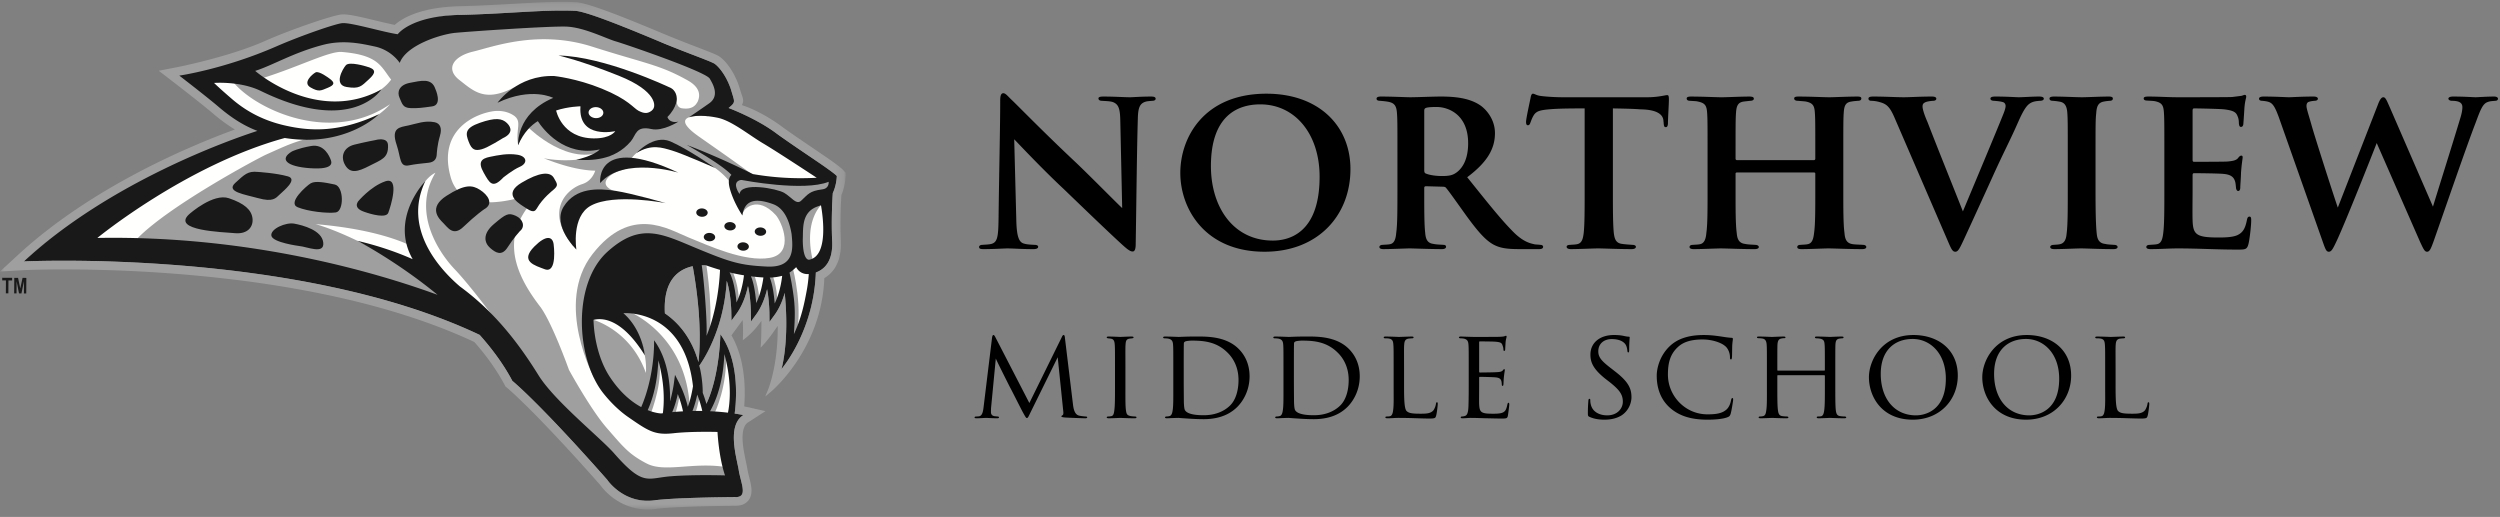
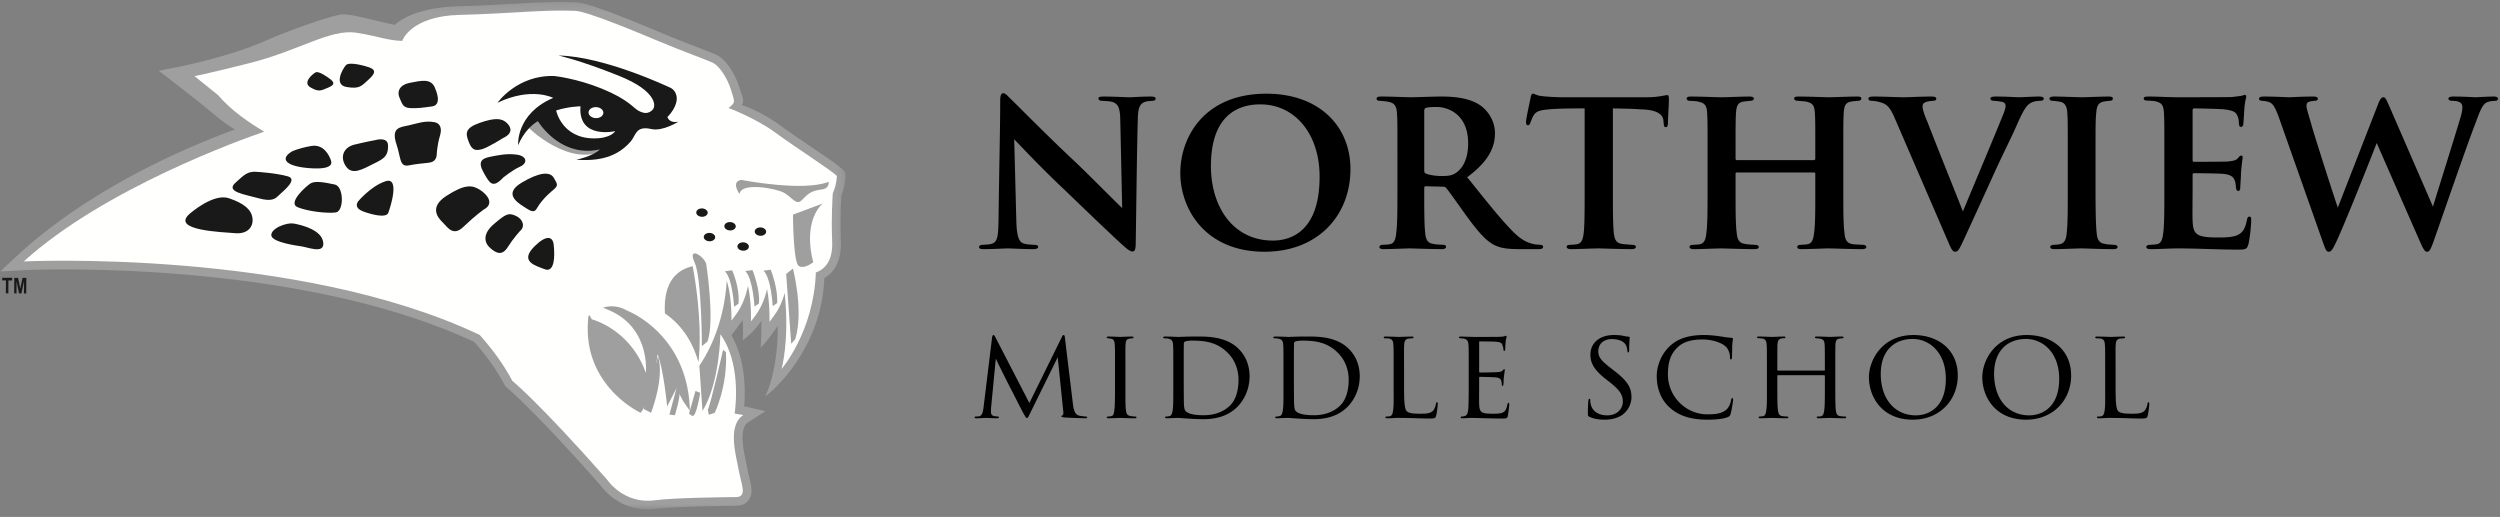
<svg xmlns="http://www.w3.org/2000/svg" xmlns:xlink="http://www.w3.org/1999/xlink" width="295" height="61">
  <rect width="100%" height="100%" fill="#808080" stroke="none" />
  <defs>
    <path id="a" d="M0 .222h99.777V60.1H0z" />
  </defs>
  <g fill="none" fill-rule="evenodd">
    <path d="M117.829 25.896c.056-5.04.196-10.892.196-14.028 0-.532.084-.868.364-.868.252 0 .476.28.896.7.448.392 3.724 3.78 7.728 7.532 1.82 1.736 4.956 4.928 5.404 5.32l-.224-10.36c-.028-1.428-.224-1.904-.896-2.156-.364-.112-.924-.112-1.26-.14-.308 0-.42-.14-.42-.28 0-.196.28-.224.616-.224 1.232 0 2.492.084 3.108.084.308 0 1.316-.084 2.492-.084.308 0 .532.056.532.252 0 .14-.112.252-.42.252-.252.028-.448.028-.7.084-.728.196-.952.672-.98 2.016-.112 3.584-.168 9.828-.252 14.812 0 .644-.14.868-.364.868-.308 0-.672-.308-1.204-.784-1.568-1.428-4.564-4.312-6.888-6.552-2.464-2.296-5.208-5.208-5.88-5.908l.252 9.716c.056 1.82.336 2.408.84 2.576.42.14.896.14 1.316.168.252 0 .42.084.42.224 0 .196-.224.28-.56.28-1.456 0-2.436-.084-3.08-.084-.308 0-1.596.084-2.8.084-.308 0-.532-.028-.532-.252 0-.14.14-.252.392-.252.308-.028.728-.028 1.064-.112.7-.196.812-.812.84-2.884zm31.388 3.808c-7.028 0-9.94-5.068-9.94-9.296 0-4.2 2.8-9.352 10.164-9.352 6.16 0 9.912 3.78 9.912 8.904 0 5.46-3.836 9.744-10.136 9.744zm.98-1.316c1.708 0 5.516-.7 5.516-7.532 0-5.068-2.912-8.54-7-8.54-2.744 0-5.824 1.4-5.824 7.28 0 4.872 2.66 8.792 7.308 8.792zm14.7-5.908v-4.2c0-3.64 0-4.172-.056-4.928-.056-.84-.28-1.204-1.036-1.344-.308-.056-.644-.084-.952-.112-.28 0-.42-.084-.42-.252 0-.168.168-.252.532-.252 1.26 0 2.968.084 3.444.084.756 0 2.744-.084 3.584-.084 1.68 0 3.332.168 4.592.98.784.504 1.82 1.708 1.82 3.332 0 1.792-.84 3.388-3.276 5.208 2.072 2.576 3.808 4.788 5.264 6.272 1.344 1.428 2.268 1.54 2.716 1.652.252.028.448.028.644.056.224 0 .336.112.336.224 0 .196-.168.28-.476.28h-2.352c-1.624 0-2.324-.168-3.024-.532-.98-.532-1.904-1.624-3.192-3.388-1.008-1.4-2.044-2.884-2.408-3.304-.084-.112-.224-.14-.392-.14l-1.988-.056c-.112 0-.196.056-.196.196v.504c0 2.156 0 3.808.112 4.788.056.7.224 1.232.98 1.316.336.084.84.084 1.176.112.224 0 .308.112.308.224 0 .168-.168.28-.476.28-1.484 0-3.444-.084-3.808-.084-.42 0-2.128.084-3.108.084-.308 0-.476-.084-.476-.252 0-.112.112-.252.392-.252.364-.028.672-.028.896-.084.476-.112.644-.616.7-1.344.14-.98.14-2.772.14-4.984zm3.164-9.408V20.1c0 .224.056.336.224.392.504.196 1.232.28 1.876.28.896 0 1.288-.112 1.708-.42.7-.504 1.372-1.54 1.372-3.444 0-3.388-2.324-4.284-3.724-4.284-.588 0-1.036.028-1.26.112-.14.056-.196.14-.196.336zm22.26-.28v9.688c0 2.128 0 4.004.112 5.04.084.644.224 1.176.98 1.26.336.056.84.084 1.204.112.28 0 .42.112.42.224 0 .168-.168.28-.504.28-1.624 0-3.332-.084-3.948-.084-.56 0-2.268.084-3.22.084-.336 0-.504-.112-.504-.28 0-.112.112-.224.42-.224.336-.028.616-.028.84-.084.532-.112.672-.616.756-1.316.112-1.008.112-2.8.112-5.012v-9.688c-.924 0-2.772 0-3.892.084-1.428.112-1.848.224-2.184.84-.168.308-.224.504-.336.784-.056.168-.14.28-.28.28-.168 0-.224-.14-.224-.42.028-.504.476-2.492.532-2.8.056-.336.14-.504.28-.504.196 0 .42.224 1.036.28.672.084 1.68.14 2.52.14h9.912c.784 0 1.316-.084 1.68-.14.364-.056.56-.112.7-.112.168 0 .196.14.196.56 0 .476-.112 2.212-.112 2.828-.028.252-.084.392-.252.392-.196 0-.224-.14-.252-.476 0-.084-.028-.196-.028-.308-.056-.644-.644-1.288-2.716-1.316-.672-.056-1.708-.084-3.248-.112zm14.644 6.104h9.072c.084 0 .168-.056.168-.168v-.504c0-3.612 0-4.228-.056-4.984-.056-.784-.252-1.092-1.064-1.26-.196-.028-.616-.056-.924-.084-.308 0-.448-.112-.448-.28 0-.168.168-.224.504-.224 1.372 0 3.024.084 3.64.084.504 0 2.296-.084 3.304-.084.336 0 .476.056.476.224s-.112.28-.42.28c-.252.028-.448.028-.728.084-.672.084-.868.448-.924 1.26-.056.756-.056 1.4-.056 5.04v4.2c0 2.212 0 4.004.14 5.012.056.7.224 1.204.952 1.316.336.056.896.056 1.232.084.28 0 .392.14.392.252 0 .168-.196.252-.476.252-1.624 0-3.36-.084-4.004-.084-.532 0-2.128.084-3.164.084-.364 0-.504-.084-.504-.252 0-.112.084-.252.392-.252.336-.028.644-.028.868-.084.504-.112.644-.616.728-1.344.14-.98.14-2.744.14-4.928v-2.044c0-.112-.084-.14-.168-.14h-9.072c-.084 0-.168.028-.168.14v2.128c0 2.212 0 3.864.14 4.9.056.672.252 1.176.98 1.26.364.084.868.084 1.204.112.28 0 .42.14.42.252 0 .168-.196.252-.504.252-1.568 0-3.36-.084-3.976-.084-.504 0-2.24.084-3.22.084-.28 0-.476-.084-.476-.252 0-.112.084-.252.392-.252.364-.028.644-.028.868-.084.504-.112.672-.644.728-1.344.14-.98.14-2.772.14-4.984v-4.2c0-3.612 0-4.256-.056-5.012-.056-.812-.252-1.12-1.092-1.288-.196-.056-.56-.056-.896-.084-.308 0-.42-.112-.42-.28 0-.168.196-.224.504-.224 1.344 0 2.968.084 3.612.084.644 0 2.296-.084 3.276-.084.392 0 .532.084.532.252 0 .168-.196.252-.448.252-.224.028-.532.056-.728.084-.672.084-.868.476-.924 1.288-.056.756-.056 1.456-.056 4.956v.504c0 .112.084.168.168.168zm24.808 9.38l-6.244-14.448c-.588-1.344-.98-1.596-1.876-1.82a3.644 3.644 0 0 0-.84-.112c-.224 0-.336-.112-.336-.252 0-.196.196-.252.588-.252 1.288 0 2.716.084 3.612.084.672 0 1.932-.084 3.276-.084.336 0 .532.084.532.252 0 .168-.168.252-.392.252-.364.028-.756.084-.952.196-.224.112-.28.252-.28.476 0 .308.196.952.588 1.848 1.288 3.332 2.912 7.336 4.172 10.528 1.064-2.548 4.144-9.884 4.816-11.592.112-.28.224-.644.224-.84 0-.224-.112-.42-.364-.476-.308-.084-.672-.112-1.008-.14-.224 0-.42-.084-.42-.252 0-.168.168-.252.588-.252 1.316 0 2.464.084 2.772.084.42 0 1.652-.084 2.38-.084.364 0 .56.084.56.252 0 .168-.196.252-.476.252-.252.028-.7.028-1.12.28-.364.224-.728.644-1.4 2.156-.952 2.184-1.68 3.5-3.024 6.468a1366.362 1366.362 0 0 1-3.276 7.168c-.644 1.4-.812 1.736-1.148 1.736-.336 0-.476-.308-.952-1.428zm14.224-5.796v-4.2c0-3.64 0-4.2-.056-4.984-.056-.784-.308-1.176-.84-1.288a7.3 7.3 0 0 0-.868-.112c-.252 0-.392-.084-.392-.28 0-.14.168-.224.56-.224.98 0 2.66.084 3.276.084.56 0 2.212-.084 3.164-.084.336 0 .476.084.476.224 0 .196-.14.28-.392.28-.252.028-.364.028-.644.084-.672.112-.868.532-.924 1.344-.084.756-.084 1.316-.084 4.956v4.2c0 2.24.028 4.06.14 5.068.056.644.252 1.148.98 1.232.364.084.7.084 1.064.112.308 0 .42.14.42.252 0 .168-.196.252-.476.252-1.652 0-3.248-.084-3.836-.084-.476 0-2.156.084-3.136.084-.336 0-.504-.084-.504-.252 0-.112.112-.252.42-.252.336-.028.532-.028.756-.084.476-.112.7-.532.756-1.204.14-1.008.14-2.8.14-5.124zm11.396 0v-4.2c0-3.64 0-4.284-.056-5.068-.056-.784-.252-1.092-1.008-1.26-.224-.056-.616-.056-.952-.084-.28 0-.42-.084-.42-.252 0-.168.168-.224.56-.224 1.176 0 2.296.084 3.528.084.756 0 5.88 0 6.328-.028.476-.056.896-.112 1.12-.14.14-.028.28-.112.392-.112.14 0 .168.112.168.224 0 .168-.168.504-.224 1.512-.028.448-.056.924-.112 1.652 0 .14-.056.392-.28.392-.168 0-.224-.14-.252-.448 0-.112 0-.476-.14-.784-.168-.448-.392-.7-1.596-.84-.476-.056-2.996-.112-3.556-.112-.112 0-.168.084-.168.252v5.796c0 .168.028.252.168.252.588 0 3.276 0 3.892-.028.7-.056 1.064-.14 1.288-.392.168-.224.28-.308.392-.308.112 0 .168.056.168.196 0 .168-.112.7-.196 1.848 0 .476-.084 1.484-.084 1.68 0 .196-.028.448-.252.448-.168 0-.252-.252-.252-.392-.028-.224-.028-.364-.084-.644-.14-.532-.42-.896-1.4-.98-.504-.056-2.856-.084-3.472-.084-.14 0-.168.112-.168.252v1.82c0 .812-.028 2.772 0 3.5.056 1.652.42 2.016 2.996 2.016.644 0 1.68 0 2.296-.28.644-.308.924-.784 1.12-1.792.056-.252.112-.392.308-.392s.196.224.196.476c0 .616-.196 2.324-.336 2.8-.168.616-.392.616-1.316.616-2.436 0-4.536-.14-7.028-.14-1.008 0-2.016.084-3.192.084-.336 0-.504-.084-.504-.252 0-.112.084-.252.42-.252.336-.028.644-.028.868-.084.504-.112.644-.644.728-1.484.112-.98.112-2.8.112-4.844zm18.76 6.244L268.889 13.8c-.336-.896-.588-1.456-.98-1.68-.28-.168-.728-.196-.952-.224-.252 0-.392-.084-.392-.252 0-.168.196-.252.56-.252 1.316 0 2.716.084 2.968.084.308 0 1.512-.084 2.912-.084.336 0 .504.112.504.252 0 .168-.168.252-.42.252-.224.028-.336.028-.616.112-.224.056-.308.252-.308.504 0 .308.252 1.036.56 2.128.392 1.428 2.604 8.316 3.136 9.856l4.732-12.152c.252-.672.448-.868.644-.868.252 0 .392.364.728 1.12l5.124 11.788c.532-1.764 2.38-7.616 3.192-10.332.196-.616.28-1.064.28-1.4 0-.42-.224-.756-1.232-.756-.224 0-.42-.112-.42-.252s.168-.252.56-.252c1.344 0 2.436.084 2.66.084.168 0 1.344-.084 2.184-.084.28 0 .448.112.448.252 0 .168-.14.252-.336.252-.252.028-.588.028-.868.14-.616.196-.896 1.008-1.428 2.436-1.148 2.968-3.668 10.332-4.984 14.056-.308.84-.448 1.176-.756 1.176-.28 0-.42-.308-.812-1.148l-5.124-11.676c-.588 1.512-3.668 9.296-4.732 11.564-.448.952-.616 1.26-.924 1.26-.28 0-.392-.28-.644-.98zM125.665 39.907l.945 7.8c.045.36.135 1.2.72 1.335.255.06.555.09.765.105.06 0 .195.015.195.09s-.06.12-.225.12c-.27 0-1.89-.06-2.37-.09-.33-.03-.45-.06-.45-.135 0-.045.06-.105.135-.135.075-.03.12-.21.09-.42l-.66-6.42-3.18 6.45c-.285.585-.33.72-.465.72-.09 0-.165-.135-.45-.645-.24-.435-1.44-2.835-1.53-2.97-.09-.18-1.56-3.09-1.68-3.405l-.555 5.775c-.015.21-.015.345-.015.57 0 .165.075.39.375.45.165.03.27.03.42.045.12.015.15.06.15.09 0 .105-.09.12-.255.12-.48 0-1.125-.045-1.245-.045-.15 0-.78.045-1.155.045-.135 0-.225-.015-.225-.12 0-.03.06-.09.195-.09.105 0 .12 0 .285-.015.36-.03.495-.39.57-.99l1.005-8.235c.03-.255.09-.375.165-.375.075 0 .12.045.225.24l4.02 7.785 3.825-7.77c.075-.165.135-.255.225-.255s.135.135.15.375zm5.905 5.745v-2.25c0-1.98 0-2.34-.03-2.745-.03-.405-.12-.63-.435-.69-.15-.03-.255-.03-.345-.045-.105-.015-.165-.045-.165-.105 0-.075.06-.105.225-.105.465 0 1.32.045 1.365.045.06 0 .93-.045 1.35-.045.15 0 .225.03.225.105 0 .06-.045.09-.165.105-.09.015-.165.015-.27.03-.435.06-.48.285-.51.72-.03.405-.015.75-.015 2.73v2.25c0 1.155-.015 2.205.06 2.745.06.435.12.6.51.69.195.045.51.06.57.06.135.015.165.045.165.105s-.06.105-.21.105c-.765 0-1.635-.045-1.71-.045-.045 0-.93.045-1.35.045-.135 0-.24-.03-.24-.105 0-.06.06-.105.195-.105a1.8 1.8 0 0 0 .36-.045c.255-.06.3-.36.345-.72.075-.54.075-1.605.075-2.73zm6.88-.03v-2.22c0-1.98 0-2.355-.03-2.745-.03-.405-.15-.615-.585-.705a3.716 3.716 0 0 0-.435-.03c-.075 0-.15-.045-.15-.09 0-.09.09-.12.225-.12.615 0 1.56.045 1.605.045.105 0 .885-.045 1.725-.045 1.32 0 3.78-.135 5.37 1.47.66.66 1.275 1.71 1.275 3.225 0 1.59-.69 2.835-1.425 3.585-.585.585-1.725 1.47-4.005 1.47-.57 0-1.305-.03-1.875-.075-.57-.03-1.035-.075-1.08-.075-.03 0-.225 0-.51.015-.285 0-.645.03-.87.03-.135 0-.21-.03-.21-.105 0-.045.045-.105.165-.105.12 0 .225-.015.345-.045.255-.045.345-.36.39-.69.09-.555.075-1.575.075-2.79zm1.23-2.46v1.515c0 1.35.015 2.52.015 2.745.015.465.045.87.15 1.005.165.255.645.57 2.205.57 1.23 0 2.34-.39 3.12-1.17.66-.66.975-1.785.975-2.985 0-1.695-.78-2.73-1.29-3.225-1.275-1.275-2.745-1.425-4.23-1.425-.21 0-.675.045-.765.105-.12.06-.165.12-.165.255-.015.435-.015 1.71-.015 2.61zm11.77 2.46v-2.22c0-1.98 0-2.355-.03-2.745-.03-.405-.15-.615-.585-.705a3.716 3.716 0 0 0-.435-.03c-.075 0-.15-.045-.15-.09 0-.09.09-.12.225-.12.615 0 1.56.045 1.605.045.105 0 .885-.045 1.725-.045 1.32 0 3.78-.135 5.37 1.47.66.66 1.275 1.71 1.275 3.225 0 1.59-.69 2.835-1.425 3.585-.585.585-1.725 1.47-4.005 1.47-.57 0-1.305-.03-1.875-.075-.57-.03-1.035-.075-1.08-.075-.03 0-.225 0-.51.015-.285 0-.645.03-.87.03-.135 0-.21-.03-.21-.105 0-.045.045-.105.165-.105.12 0 .225-.015.345-.045.255-.045.345-.36.39-.69.09-.555.075-1.575.075-2.79zm1.23-2.46v1.515c0 1.35.015 2.52.015 2.745.015.465.045.87.15 1.005.165.255.645.57 2.205.57 1.23 0 2.34-.39 3.12-1.17.66-.66.975-1.785.975-2.985 0-1.695-.78-2.73-1.29-3.225-1.275-1.275-2.745-1.425-4.23-1.425-.21 0-.675.045-.765.105-.12.06-.165.12-.165.255-.015.435-.015 1.71-.015 2.61zm13 .24v2.28c0 1.725.06 2.595.315 2.835.24.21.54.3 1.575.3.66 0 1.26 0 1.59-.42a1.93 1.93 0 0 0 .285-.75c.015-.12.045-.18.12-.18.06 0 .09.045.09.195 0 .15-.09 1.005-.18 1.35-.09.3-.075.375-.795.375-1.02 0-2.145-.075-3.645-.075-.495 0-.795.045-1.32.045-.15 0-.24-.03-.24-.12 0-.045.045-.09.165-.09.12 0 .24 0 .36-.03.255-.045.345-.345.39-.705.09-.57.06-1.605.06-2.76v-2.25c0-1.98 0-2.31-.03-2.715-.03-.42-.09-.69-.6-.75-.09-.015-.255-.015-.375-.015-.105 0-.165-.045-.165-.105 0-.075.075-.105.225-.105.63 0 1.53.045 1.56.045.21 0 1.125-.045 1.545-.045.15 0 .195.045.195.105s-.075.105-.165.105c-.105 0-.255.015-.405.03-.42.06-.51.3-.54.735-.03.405-.015.735-.015 2.715zm7.63 2.25v-2.25c0-1.965 0-2.325-.03-2.73-.03-.42-.135-.63-.57-.72-.09-.015-.24-.03-.36-.03-.105 0-.195-.045-.195-.09 0-.09.075-.12.225-.12.3 0 .705.03 1.545.045.075 0 2.745 0 3.045-.015.3-.015.465-.03.585-.075.09-.03.105-.045.165-.045.03 0 .06.03.06.105 0 .09-.09.3-.12.675-.015.255-.03.495-.045.78 0 .135-.03.225-.105.225s-.105-.06-.105-.165a1.433 1.433 0 0 0-.105-.48c-.09-.3-.225-.405-.975-.45-.195-.015-1.68-.03-1.71-.03-.045 0-.075.03-.075.12v3.405c0 .09.015.15.09.15.18 0 1.71-.015 2.025-.045.345-.015.57-.06.69-.225.06-.09.105-.12.165-.12.03 0 .06.015.06.09s-.06.36-.105.795c-.045.42-.045.72-.06.915-.015.12-.045.165-.105.165-.075 0-.09-.09-.09-.195 0-.09-.015-.24-.045-.36-.06-.195-.15-.405-.72-.45-.345-.03-1.56-.06-1.8-.06-.09 0-.105.045-.105.105v1.095c0 .465-.015 1.785 0 2.04.03.555.105.84.42.975.225.105.585.135 1.095.135.285 0 .765.015 1.14-.09.45-.135.555-.435.675-.99.03-.15.075-.21.135-.21.09 0 .09.135.09.225 0 .105-.12 1.05-.165 1.305-.06.3-.165.33-.66.33-.99 0-1.41-.03-1.935-.03-.525-.015-1.215-.045-1.77-.045-.345 0-.63.045-.99.045-.135 0-.21-.03-.21-.105 0-.06.06-.105.135-.105.09 0 .195-.015.3-.045.27-.06.45-.255.48-1.185.015-.51.03-1.125.03-2.265zm16.04 3.87c-.63 0-1.215-.075-1.785-.33-.195-.09-.195-.15-.195-.51 0-.69.045-1.2.06-1.41.015-.135.045-.21.12-.21s.105.045.105.15c0 .09 0 .27.045.45.195.975 1.08 1.35 1.95 1.35 1.245 0 1.845-.855 1.845-1.605 0-.855-.39-1.38-1.485-2.265l-.6-.465c-1.44-1.155-1.74-1.95-1.74-2.835 0-1.38 1.095-2.31 2.775-2.31.525 0 .885.045 1.215.12.285.06.405.075.51.075.105 0 .135.03.135.09s-.06.585-.06 1.455c0 .225-.03.315-.105.315s-.09-.06-.105-.165c-.015-.135-.045-.45-.18-.705-.075-.135-.42-.705-1.68-.705-.9 0-1.575.54-1.575 1.44 0 .705.36 1.14 1.605 2.085l.345.27c1.56 1.2 1.965 1.995 1.965 3.06 0 .54-.225 1.5-1.14 2.13-.585.375-1.305.525-2.025.525zm12.145 0c-1.98 0-3.33-.45-4.395-1.365-1.275-1.11-1.605-2.58-1.605-3.825 0-.84.33-2.325 1.515-3.465.81-.78 2.025-1.335 4.035-1.335.69 0 1.245.06 1.98.165.48.075.96.15 1.32.165.12 0 .135.075.135.15 0 .12-.045.255-.075.735-.015.42-.015 1.2-.03 1.38-.015.21-.045.285-.12.285-.105 0-.12-.09-.12-.285 0-.435-.21-1.02-.585-1.305-.45-.39-1.5-.765-2.655-.765-1.665 0-2.43.465-2.88.87-.975.885-1.2 1.965-1.2 3.285 0 2.49 2.025 4.68 4.665 4.68 1.02 0 1.77-.105 2.295-.615.27-.285.42-.66.495-1.08.03-.15.075-.225.165-.225.075 0 .075.105.075.21 0 .12-.195 1.335-.3 1.665-.09.24-.135.285-.345.375-.525.225-1.53.3-2.37.3zm8.32-5.79h5.43c.045 0 .09 0 .09-.075v-.27c0-1.98 0-2.325-.03-2.73-.03-.405-.09-.615-.585-.705a2.922 2.922 0 0 0-.375-.03c-.105 0-.18-.045-.18-.105 0-.09.075-.105.21-.105.63 0 1.515.045 1.575.045.06 0 .9-.045 1.35-.045.15 0 .24.015.24.105 0 .045-.045.105-.165.105-.09 0-.21.015-.3.03-.405.06-.465.3-.495.72-.015.405-.015.75-.015 2.73v2.25c0 1.23 0 2.205.06 2.745.045.36.12.66.51.705.195.03.39.045.525.045.12 0 .195.045.195.105 0 .075-.075.105-.225.105-.75 0-1.62-.045-1.695-.045-.06 0-.93.045-1.335.045-.15 0-.225-.03-.225-.12 0-.045.045-.09.165-.09.12 0 .225 0 .345-.03.255-.045.33-.375.375-.72.075-.54.075-1.485.075-2.7v-1.335c0-.06-.045-.09-.09-.09H209.8c-.045 0-.075.015-.075.09v1.335c0 1.215 0 2.19.075 2.73.045.33.12.63.51.675.195.03.42.045.54.045.105 0 .18.045.18.105s-.06.105-.195.105c-.765 0-1.65-.045-1.725-.045-.045 0-.96.045-1.35.045-.15 0-.24-.03-.24-.105 0-.045.03-.105.165-.105.12 0 .24-.015.36-.045.27-.06.33-.345.375-.675.09-.54.075-1.545.075-2.775v-2.22c0-1.98 0-2.37-.03-2.775-.03-.39-.135-.675-.57-.72a3.968 3.968 0 0 0-.405-.03c-.105 0-.165-.045-.165-.09 0-.09.075-.105.225-.105.645 0 1.365.045 1.56.045.06 0 .93-.045 1.35-.045.15 0 .225.03.225.105 0 .06-.06.09-.15.09s-.135 0-.3.03c-.375.06-.465.315-.495.735-.015.405-.015.735-.015 2.715v.27c0 .075.045.075.09.075zm15.895 5.79c-3.675 0-5.175-2.73-5.175-5.01 0-1.995 1.545-4.98 5.25-4.98 2.97 0 5.235 1.77 5.235 4.785 0 2.865-2.115 5.205-5.31 5.205zm.375-.51c1.005 0 3.525-.51 3.525-4.32 0-3.015-1.86-4.695-3.915-4.695-2.085 0-3.765 1.29-3.765 4.125 0 2.94 1.635 4.89 4.155 4.89zm13 .51c-3.675 0-5.175-2.73-5.175-5.01 0-1.995 1.545-4.98 5.25-4.98 2.97 0 5.235 1.77 5.235 4.785 0 2.865-2.115 5.205-5.31 5.205zm.375-.51c1.005 0 3.525-.51 3.525-4.32 0-3.015-1.86-4.695-3.915-4.695-2.085 0-3.765 1.29-3.765 4.125 0 2.94 1.635 4.89 4.155 4.89zm10.18-5.61v2.28c0 1.725.06 2.595.315 2.835.24.21.54.3 1.575.3.66 0 1.26 0 1.59-.42a1.93 1.93 0 0 0 .285-.75c.015-.12.045-.18.12-.18.06 0 .09.045.09.195 0 .15-.09 1.005-.18 1.35-.09.3-.075.375-.795.375-1.02 0-2.145-.075-3.645-.075-.495 0-.795.045-1.32.045-.15 0-.24-.03-.24-.12 0-.045.045-.09.165-.09.12 0 .24 0 .36-.03.255-.045.345-.345.39-.705.09-.57.06-1.605.06-2.76v-2.25c0-1.98 0-2.31-.03-2.715-.03-.42-.09-.69-.6-.75-.09-.015-.255-.015-.375-.015-.105 0-.165-.045-.165-.105 0-.075.075-.105.225-.105.63 0 1.53.045 1.56.045.21 0 1.125-.045 1.545-.045.15 0 .195.045.195.105s-.075.105-.165.105c-.105 0-.255.015-.405.03-.42.06-.51.3-.54.735-.03.405-.015.735-.015 2.715z" fill="#000" fill-rule="nonzero" />
    <g>
      <mask id="b" fill="#fff">
        <use xlink:href="#a" />
      </mask>
      <path d="M99.505 20.078c-.43-.465-1.64-1.285-3.776-2.736-1.285-.871-2.612-1.771-3.6-2.5-1.49-1.095-3.285-2.029-4.596-2.441a.973.973 0 0 0 .157-.529c-.006-.363-.17-.658-.28-1.035l-.107-.353c-.579-1.934-1.74-3.494-2.656-3.956-.464-.227-1.357-.57-2.493-1.007a137.613 137.613 0 0 1-3.872-1.538c-4.308-1.8-8.833-3.646-10.34-3.726a36.283 36.283 0 0 0-1.658-.035c-1.752 0-3.555.103-5.635.223-1.89.107-4.028.231-6.432.287-.25.005-.488.017-.71.032-4.117.218-6.105 1.441-6.931 2.172-.633-.123-1.445-.32-2.238-.51-1.54-.372-2.98-.725-3.818-.728-.065 0-.126.002-.187.006-1.113.09-6.227 1.868-8.994 3.1-4.232 1.897-10.324 3.1-10.377 3.11l-2.228.435 1.8 1.386c.033.027 3.218 2.48 4.59 3.649a19.77 19.77 0 0 0 2.591 1.897c-5.277 1.928-16.877 6.772-25.604 14.813L0 32.04l2.867-.166.202-.01.05-.002.083-.002.109-.004.037-.003h.066l.133-.006h.064l.06-.003.226-.007.054-.001.106-.003.134-.004.098-.002.258-.006.102-.002.286-.005h.044-.003l.088-.003.314-.005.13-.002.345-.004.065-.001.078-.002.358-.003.147-.001h.2l.202-.002.149-.001H8.114l.132.002.33.002.184.001h.131l.532.007h.14l.57.01.177.003.562.01.068.002h.05l.58.015.1.001.053.002c.236.006.473.012.696.02l.07.002a165.331 165.331 0 0 1 16.327 1.279l.06.007 1.02.138.08.01.016.004h.006c.328.045.658.093.993.143l.093.011c.335.05.67.101 1.009.154l.108.017.996.158.068.012.051.009c.315.051.63.104.948.158l.048.008.128.022 1.004.18.057.01.065.013c.333.06.667.123.986.184l.143.028c.335.064.669.131 1.013.2l.055.011.053.012c.339.068.678.138 1.033.213l.086.02c.346.072.69.149 1.066.232l.043.011.011.002c.346.078.696.159 1.046.242l.06.012c.358.085.713.17 1.099.267 5.136 1.275 9.75 2.866 13.71 4.721.124.14.247.281.37.426l.077.093c.16.186.314.372.48.58l.029.035.004.005c.253.315.498.637.74.962l.067.093c.055.075.11.148.162.222.06.083.117.167.178.254l.071.106c.096.138.192.28.285.419l.208.321c.106.167.21.334.31.5l.07.114.093.156c.149.255.295.517.434.78l.077.145.021.04.163.134c.016.012 3.15 2.58 11.037 11.513.277.39 2.156 2.86 5.58 2.864.312 0 .632-.02.948-.062 2.34-.313 8.761-.367 9.477-.373.618 0 1.136-.216 1.469-.645.264-.342.357-.742.356-1.147-.002-.51-.137-1.042-.27-1.576-.083-.331-.165-.67-.22-.989-.04-.244-.1-.531-.167-.848-.171-.81-.4-1.9-.4-2.835-.001-.838.19-1.51.648-1.798l2.06-1.33-2.392-.536-.061-.013-.059-.012c.003-.035.007-.072.008-.11l.004-.067.002-.016c.008-.122.019-.267.025-.417l.003-.071.002-.05c.006-.146.013-.301.017-.484V46.395l.002-.165-.001-.173a14.799 14.799 0 0 0-.015-.491l-.005-.137-.003-.077c-.01-.171-.02-.344-.035-.526l-.008-.092-.012-.109c-.014-.151-.03-.305-.049-.454l-.03-.228a10.66 10.66 0 0 0-.079-.512l-.036-.209a23.945 23.945 0 0 0-.118-.578l-.051-.204a12.1 12.1 0 0 0-.162-.602l-.031-.102-.015-.043c-.06-.192-.124-.38-.189-.555l-.052-.143a12.467 12.467 0 0 0-.265-.627l-.072-.153a9.941 9.941 0 0 0-.327-.624l-.013-.02 1.326-1.808c.022.36.044.838.044 1.337 0 .188-.003.379-.01.566l-.018.486.38-.303c.8-.637 1.433-1.443 1.816-1.992 0 .75-.01 1.889-.05 2.54l-.043.633.429-.468c.52-.57 1.176-1.504 1.586-2.111.002.104.002.208.002.31 0 2.238-.284 4.04-.568 5.28-.282 1.24-.561 1.905-.559 1.907l-.351.845.7-.587c.018-.018 5.963-4.972 6.275-13.39l.041-.025c.06-.036.121-.075.18-.116l.022-.015.006-.003.073-.053a4.47 4.47 0 0 0 .21-.164l.046-.04.013-.01c.1-.089.186-.177.272-.27l.074-.086c.056-.067.112-.137.171-.216l.076-.108a4.165 4.165 0 0 0 .39-.73c.053-.128.104-.265.155-.433l.018-.07c.028-.108.059-.224.085-.35l.018-.098.012-.062c.018-.106.034-.213.048-.328l.018-.165c.013-.12.02-.238.024-.358l.003-.043v-.014l.003-.106v-.172c0-.124-.001-.25-.006-.378-.01-.169-.013-.338-.022-.513l-.001-.095-.002-.11-.004-.143-.004-.147-.004-.237-.002-.136-.001-.124-.002-.114v-.248l-.001-.125V26.188l.003-.252.003-.2.002-.272.003-.162.008-.305v-.052l.002-.048c.025-.872.065-1.55.086-1.871.47-1.106.486-2.183.487-2.244l.005-.317v-.089l-.272-.298" fill="#9E9F9E" mask="url(#b)" />
    </g>
    <path d="M82.564 40.254a7.763 7.763 0 0 0-.004.216c-.005.165-.008.323-.015.476-.002.059-.003.12-.006.176a18.94 18.94 0 0 1-.029.54c-.003.063-.01.12-.013.18l-.02.282-.023.246-.011.114c-.01.087-.018.17-.028.246-.067-.239-.142-.48-.228-.725l-.007-.02a12.437 12.437 0 0 0-.16-.432 12.324 12.324 0 0 0-.327-.75 7.626 7.626 0 0 0-.136-.274 10.66 10.66 0 0 0-.655-1.1 11.778 11.778 0 0 0-.24-.335c-.05-.065-.098-.13-.15-.195a9.717 9.717 0 0 0-.796-.886c-.039-.037-.075-.074-.113-.112a8.68 8.68 0 0 0-.603-.52 8.652 8.652 0 0 0-.433-.326c-.036-.026-.069-.052-.106-.076l-.002-.002c-.114-1.956.285-3.254.923-4.11l.008-.011a3.783 3.783 0 0 1 .494-.535l.044-.04c.074-.064.152-.123.23-.18l.057-.042c.076-.052.152-.1.23-.146l.066-.04c.078-.044.155-.083.232-.12l.07-.035c.081-.036.161-.069.242-.1l.065-.026a4.338 4.338 0 0 1 .306-.1c.102-.029.203-.054.304-.076l.011-.002c.029.164.054.32.082.482.039.23.08.461.115.684.035.216.066.422.097.63l.087.603.077.574c.028.221.053.437.077.65.017.15.035.303.05.45a46.706 46.706 0 0 1 .165 1.986l.02.35c.011.22.022.434.03.64l.009.241c.007.28.014.55.015.805v.157l-.001.588zm15.632-11.806c-.009-.173-.014-.346-.02-.518l-.007-.217c-.002-.099-.004-.197-.008-.295l-.002-.246-.006-.26v-.24-.26-.224c0-.09 0-.177.002-.264 0-.067 0-.134.002-.2 0-.093.002-.185.004-.276 0-.055.002-.11.004-.166l.007-.31.001-.105c.031-1.07.083-1.855.099-2.09.462-.972.475-2.008.475-2.008-.586-.642-4.865-3.362-7.227-5.1-2.362-1.739-5.544-2.926-5.544-2.926.84-.696.725-.67.343-1.968-.524-1.786-1.595-3.066-2.124-3.325-.835-.41-3.634-1.396-6.31-2.52-2.676-1.123-8.566-3.583-9.988-3.648-3.78-.17-7.853.341-13.656.476-.234.005-.458.018-.676.032-5.235.278-6.63 2.25-6.63 2.25-1.73-.25-5.455-1.388-6.527-1.31-.782.055-5.72 1.7-8.648 3.012-4.408 1.973-10.6 3.18-10.6 3.18s3.22 2.478 4.63 3.682c1.647 1.404 3.08 2.267 4.583 2.842-3.068.993-17.315 5.955-27.567 15.403 0 0 .064-.004.177-.008l.035-.002c.036 0 .08-.002.124-.004.012 0 .022 0 .035-.003l.158-.004.047-.002.164-.005c.031-.001.06-.003.094-.003.058-.001.12-.004.183-.007l.104-.001c.073-.002.151-.005.232-.006l.098-.002c.084-.003.172-.006.262-.007l.11-.002c.093-.003.19-.004.287-.005l.128-.004.31-.005.137-.001c.112-.001.227-.004.344-.004.047-.002.094-.002.142-.002l.375-.004h.142c.134-.002.269-.002.409-.003h.732a87.594 87.594 0 0 1 .612.001l.514.002c.046.002.092.002.138.002l.544.005c.044.002.09.002.135.003.19.001.38.004.576.007l.13.003.612.01.115.004.663.015.075.001c.236.007.476.012.72.021h.053c4.26.129 9.6.444 15.362 1.153l.023.003 1.045.133.057.008a106.816 106.816 0 0 1 1.11.15c.34.047.678.096 1.018.145l.097.014 1.013.153.11.017c.336.052.674.107 1.012.162l.114.019c.336.055.673.112 1.01.17l.123.02 1.009.18.125.023c.336.062.673.125 1.008.189.045.01.089.017.133.027a99.593 99.593 0 0 1 2.157.437l.102.021c.347.075.695.151 1.044.23a102.238 102.238 0 0 1 2.314.546c4.867 1.209 9.657 2.786 14.017 4.842l.075.035.003.004c.173.194.345.392.515.591l.085.1a36.066 36.066 0 0 1 .527.641c.264.327.516.658.765.994.08.11.162.22.24.33.088.122.173.246.257.369a27.107 27.107 0 0 1 .516.774c.11.175.218.35.324.525.056.093.112.184.166.277.158.27.313.544.459.82 0 0 3.105 2.507 11.194 11.67 0 0 1.936 2.912 5.59 2.425 2.32-.309 8.384-.372 9.602-.38 1.414-.009.596-1.591.331-3.159-.264-1.572-1.418-5.256.539-6.517l-.04-.008c-.007-.002-.006-.002-.013-.002a4.407 4.407 0 0 0-.134-.028c-.007 0-.011-.002-.017-.003a15.589 15.589 0 0 0-.535-.095c-.008 0-.014-.003-.022-.004a18.1 18.1 0 0 0-.262-.04 14.85 14.85 0 0 0 .114-1.097c.009-.13.018-.268.025-.413l.006-.111c.006-.144.01-.291.014-.446 0-.037 0-.077.002-.115.002-.126.002-.255 0-.388v-.162a17.42 17.42 0 0 0-.014-.467l-.008-.196c-.01-.162-.02-.324-.033-.49l-.017-.19c-.014-.142-.03-.287-.047-.432l-.028-.214a13.437 13.437 0 0 0-.108-.67 12.555 12.555 0 0 0-.307-1.286c-.012-.041-.028-.083-.04-.125a11.04 11.04 0 0 0-.22-.637 9.353 9.353 0 0 0-.24-.565l-.066-.139a8.493 8.493 0 0 0-.29-.552L85.372 40a8.08 8.08 0 0 0-.366-.564c-.002.003-.065 4.862-1.654 8.21a14.058 14.058 0 0 0-.43-1.294c0-.616-.056-1.81-.398-3.208.13-.184.312-.456.524-.812l.004-.006c.93-1.556 2.436-4.72 2.706-9.194v.003c.047.141.089.29.127.442l.015.054c.033.14.066.28.094.422l.019.085c.026.133.05.268.07.4l.018.1a17.851 17.851 0 0 1 .195 2.179l.019 1.013.587-.801a6.89 6.89 0 0 0 .27-.405c.03-.048.056-.099.085-.148.052-.091.104-.18.153-.273.034-.064.063-.129.096-.194l.112-.233.097-.231c.026-.066.055-.132.08-.197.034-.09.065-.178.097-.267l.054-.157c.035-.101.065-.201.095-.301l.032-.11c.033-.113.063-.225.09-.334l.015-.058a22.403 22.403 0 0 0 .087-.365c.09.392.159.815.209 1.22.128 1.032.137 1.929.138 1.932l.01 1.023.594-.81a6.7 6.7 0 0 0 .261-.391l.08-.136c.051-.09.103-.178.15-.268.03-.057.059-.114.087-.172.04-.08.078-.16.115-.24.03-.063.058-.128.086-.193.03-.071.059-.141.087-.213.028-.073.057-.146.083-.218.022-.056.04-.112.06-.165.117-.342.213-.68.29-1.002.058.297.106.603.142.898.127 1.031.137 1.93.137 1.933l.01 1.024.593-.811c.13-.18.248-.367.357-.558.03-.05.058-.1.086-.15.098-.18.19-.36.272-.542l.017-.037a8.232 8.232 0 0 0 .287-.742c.066-.19.124-.378.176-.562l.005-.013c.036.355.065.699.09 1.034l.001.025a28.137 28.137 0 0 1 .06 1.002c.013.31.022.612.028.903v.013c.045 2.374-.174 4.088-.351 5.063a11.816 11.816 0 0 1-.064.328l-.012.052c-.016.077-.033.15-.045.212-.004.019-.01.035-.013.052l-.035.142-.01.04-.03.114.011-.013a.298.298 0 0 1 .017-.02l.014-.017a7.514 7.514 0 0 0 .209-.264 15.364 15.364 0 0 0 .219-.296c.04-.056.081-.116.127-.179 0-.002 0-.003.002-.005l.139-.204.002-.003c.049-.07.097-.147.15-.226l.002-.003c.05-.08.104-.163.156-.25l.003-.001.164-.27c.001-.002.003-.003.003-.005.056-.093.113-.19.17-.29.001-.002.003-.004.003-.007.059-.1.117-.204.175-.31l.005-.007.18-.335v-.002l.183-.357v-.002c.123-.246.246-.505.367-.779h.002a20.269 20.269 0 0 0 1.752-7.545l.021-.008c.064-.025.129-.05.192-.08.025-.01.051-.023.078-.036a2.99 2.99 0 0 0 .218-.118c.045-.027.088-.056.133-.085.026-.018.052-.035.076-.053.052-.038.101-.079.15-.12.017-.015.034-.026.05-.04a2.92 2.92 0 0 0 .184-.184l.052-.062c.04-.049.083-.1.12-.153a3.047 3.047 0 0 0 .163-.248c.018-.031.036-.061.052-.093.036-.066.068-.135.1-.206.012-.027.025-.052.036-.08a3.45 3.45 0 0 0 .13-.382 4.184 4.184 0 0 0 .134-.685c.005-.047.012-.096.015-.145a8.074 8.074 0 0 0 .027-.447 7.448 7.448 0 0 0-.006-.481z" fill="#9E9F9E" />
    <path d="M82.415 42.732c-.545-1.945-1.665-4.184-3.956-5.755-.23-3.917 1.605-5.2 3.282-5.564 1.089 6.014.85 9.843.674 11.319zm.11.41c.688-.971 2.898-4.495 3.231-10.017.197.611.334 1.341.41 1.986.117.948.13 1.707.13 1.707l.019 1.013.587-.801c.74-1.017 1.141-2.25 1.362-3.278.092.393.16.819.21 1.225.128 1.032.137 1.929.138 1.932l.01 1.023.594-.81c.675-.926 1.068-2.032 1.3-2.999.057.298.105.604.14.9.128 1.03.138 1.929.138 1.932l.01 1.024.593-.811c.587-.803.96-1.74 1.2-2.604.58 5.765-.381 8.98-.381 8.98s3.807-4.379 4.054-11.39c1.028-.37 2.036-1.333 1.926-3.706-.121-2.645.044-5.21.076-5.67.462-.973.475-2.01.475-2.01-.586-.641-4.865-3.36-7.227-5.1-2.362-1.738-5.544-2.925-5.544-2.925.84-.696.725-.67.343-1.968-.524-1.786-1.595-3.066-2.124-3.325-.835-.41-3.634-1.396-6.31-2.52-2.676-1.123-8.566-3.583-9.988-3.648-3.78-.17-7.853.341-13.656.476-5.802.133-6.785 3.07-6.785 3.07-1.835-.06-2.842-.576-5.431-.967-3.084-.467-6.73 2.126-12.665 3.61-5.929 1.483-6.415 1.506-6.415 1.506l2.79 2.25c1.609 1.895 3.774 3.303 5.43 4.313-2.496.858-18.876 6.688-28.359 15.309 0 0 32.2-1.555 53.793 8.666 1.492 1.674 2.836 3.492 3.858 5.426 0 0 3.105 2.507 11.194 11.67 0 0 1.936 2.912 5.59 2.425 2.32-.309 8.384-.372 9.602-.38 1.414-.009.596-1.591.331-3.159-.264-1.572-1.418-5.256.539-6.517 0 0-.368-.082-1.023-.18.183-1.308.647-6.117-1.684-9.363-.002.003-.076 5.757-2.11 9.058l-.372-5.352z" fill="#FFFFFE" />
    <path d="M86.39 31.893s.927 1.997.753 3.945l-.519.351s-.182-3.33-1.09-4.178l.855-.118M88.794 31.87s.95 2.327.754 3.945l-.521.352s-.182-3.33-1.088-4.18l.855-.117M90.947 31.824s.888 2.233.752 3.944l-.518.352s-.181-3.33-1.09-4.178l.856-.118M82.067 46.133l-.754 2.627s.423.652.686.07c.389-.862.62-2.477.62-2.477l-.552-.22M79.825 45.824l-.838 3.098.65.073s.643-2.046.56-2.868c-.079-.822-.372-.303-.372-.303M76.822 48.717s1.639-4.184.82-6.689l-1.672 6.233.852.456M83.332 31.125s1.033 6.664.163 9.153l-.674.571s-.008-8.044-.863-9.9c-.856-1.857.993-.88 1.374.176M93.565 31.687s1.31 4.964.27 8.346l-.473.529-.592-8.227.795-.648M84.34 48.712s1.537-3.146 1.32-7.156l-.339-.269s-1.505 6.619-1.805 7.065l.13.596.695-.236M62.44 15.129s4.798 4.72 8.915 2.562c0 0-6.878-1.758-7.15-3.79 0 0-1.483.458-1.765 1.228" fill="#9E9F9E" />
-     <path d="M70.15 44.677s-4.802-8.836-.238-14.687c4.565-5.85 8.96-2.93 11.311-1.981 2.349.95 6.625 2.942 9.611 2.42 2.99-.522 1.424-4.271.694-5.065-2.14-2.325-3.812-.782-3.924-.085-.111.698.373-2.436.373-2.436l5.584 1.62s2.89 9.244-3.56 7.807c-8.543-1.904-10.773-3.29-10.773-3.29s-12.17-2.808-9.077 15.697" fill="#9E9F9E" />
    <path d="M74.01 36.661c-1.067-.63-2.07-.594-2.864-.356.237.095.495.203.78.326 4.853 2.106 4.288 7.376 4.288 7.376-1.865-5.213-6.386-6.327-6.386-6.327a4.004 4.004 0 0 0-.29-.491c-.06.05-.092.08-.092.08-.99 8.17 6.154 11.443 6.154 11.443l.598-.894c.803-1.05 1.394-6.037 1.394-6.037.758 2.04 1.128 6.186 1.128 6.186l1.105-2.143.8 1.536.779 1.107c-.209-9.11-7.393-11.806-7.393-11.806M97.09 24.014s-2.412 1.825-1.129 6.926c0 0-1.03.846-1.698.451-.67-.395-.69-6.067-.69-6.067l3.516-1.31" fill="#9E9F9E" />
    <path d="M83.044 27.956c-.004.273.292.505.665.515.371.011.678-.2.684-.473.006-.273-.292-.503-.662-.514-.375-.013-.68.2-.687.472M87.018 29.066c-.006.274.291.506.664.516.371.012.68-.201.686-.473.006-.272-.29-.503-.664-.515-.373-.012-.682.202-.686.472M89.057 27.308c-.006.273.293.505.666.516.371.01.678-.202.684-.473.006-.274-.29-.504-.663-.516-.374-.01-.68.201-.687.473M85.472 26.678c-.006.274.29.504.664.514.37.013.679-.2.685-.473.008-.273-.29-.503-.664-.515-.373-.01-.677.201-.685.474M82.158 25.067c-.007.272.29.504.666.514.37.012.675-.2.685-.473.002-.272-.295-.503-.667-.516-.371-.01-.677.201-.684.475M43.212 7.839s-1.986-.616-2.397-.145c-.412.475-1.451 2.317.078 2.57 1.525.256 1.735-.085 2.618-.89.885-.806.891-1.222-.299-1.535M38.84 9.241s-1.203-.917-1.602-.698c-.399.222-1.571 1.221-.59 1.776.979.557 1.207.377 2.014.047.807-.33.915-.612.178-1.125M59.386 20.949s1.132-.914 1.929-1.255c.98-.42.89-1.254-.272-1.437-1.164-.182-2.275.055-3.256.255-.983.201-1.42.609-.717 1.854.702 1.245 1.041 1.942 2.316.583M65.328 28.812s.48 3.544-1.064 2.952c-1.132-.435-2.97-.908-1.21-2.676 1.406-1.41 2.15-1.187 2.274-.276M59.319 16.314s-1.763 1.122-2.5 1.306c-.738.183-1.136.099-1.51-.885-.376-.983-.494-1.614 1.32-2.246 1.816-.632 2.614-.535 3.201.04.585.573.634 1.269-.511 1.785M.69 34.615l.009-1.526-.437-.002.002-.311 1.17.007-.001.31-.436-.002-.01 1.525-.297-.001M1.673 34.62l.011-1.835.447.002.259 1.253.273-1.25.446.003-.011 1.835h-.276l.008-1.446-.301 1.444-.287-.003-.282-1.446-.01 1.444-.277-.001" fill="#1A1919" />
-     <path d="M53.67 31.79c1.714 1.794 4.446 5.468 4.446 5.468l-3.778-3.078c-5.327-3.859-5.988-8.077-5.212-10.652.774-2.573 2.251-3.139 2.251-3.139-2.862 4.789.58 9.61 2.293 11.402zm-16.447-5.342c8.368.693 11.75 2.816 11.75 2.816l1.412 2.223.841 2.25c-8.728-5.987-14.003-7.289-14.003-7.289zM34.52 11.823c-1.28-.18-2.278-1.587-3.582-2.591 4.31-1.337 7.946-3.236 9.413-3.1 4.341.366 4.596 1.721 5.804 3.263-1.038 1.413-3.728 3.534-11.635 2.428zm54.569 9.006c-2.62-1.94-4.81-3.44-6.65-4.737-3.92-2.762.535-2.445 1.045-2.38.243.03.006-.375-.308-.811l2.38-.892-1.262-3.38-4.55-2.444-8.362-3.206-10.054-.639s-8.3-1.414-12.81 2.817l-11.598-.66-8.286 3.01-1.757 1.025c.786 2.982 11.172 9.259 19.156 3.759-2.395 2.655-5.697 3.109-8.416 3.733-2.873.66-3.627 1.06-6.249 2.231-.804.36-11.608 6.102-15.307 10.039 0 0 32.223 6.825 37.687 8.251 5.465 1.426 9.05 9.202 9.05 9.202s7.82 9.054 10.24 11.292c2.42 2.238 13.022.44 13.022.44l-.343-2.353c-3.842-.652-7.248.677-9.392-.426-2.143-1.104-2.805-1.996-4.721-4.19-1.915-2.194-4.468-6.867-4.468-6.867s-2.02-5.67-3.426-7.497c-3.556-4.618-4.814-9.255.679-13.898 0 0-9.572 4.423-11.205-1.328-1.629-5.731 3.133-7.6 5.207-7.82.662-.048 1.355.04 2 .388 1.386.746.396 1.627.748 3.636 0 0 1.43-4.545 5.89-5.722 0 0-3.136-1.19-7.23-.16.66-.536.978-.989.978-.989-3.533 1.897-4.88.5-6.568-.81-1.687-1.308-.726-2.796 1.613-3.355 2.34-.557 7.686-2.61 14.045-.587 6.36 2.024 7.944 2.118 11.277 3.983 1.424.797 1.53 1.713 1.185 2.501-.237.441-.647.97-1.856.794-.797-.116-.619-1.184-.619-1.184-2.698.578-4.546 3.117-6.796 5.323a7.93 7.93 0 0 0-.936 1.105c-.123-.23-.282-.34-.282-.34-3.34 1.96-7.682.986-7.682.986 2.952 1.179 4.911 1.456 6.08 1.469-.096.302-.474 1.256-1.533 1.586-1.776.556-4.525 3.128-1.047 7.331 0 0 .138-4.303 1.915-5.996l3.178-.414c-2.797-.899-.369-2.498.97-2.629a9.776 9.776 0 0 0-.659-.16c.585-.248 1.05-.384 1.05-.384s1.036-3.699 6.65-1.546c5.225 2.003 5.958 4.576 5.958 4.576l-.031-1.075c-.949-1.6 2.4-.598 2.4-.598z" fill="#9E9F9E" />
    <path d="M51.538 18.172s.038-1.02.383-2.172c.242-.812.061-1.446-.646-1.582-1.171-.222-2.069.167-3.098.387s-2.06.252-1.376 2.28c.513 1.518.312 2.656 1.454 2.428.788-.157 1.413-.21 2.297-.306.65-.07.97-.4.986-1.035M51.368 10.486s.89 1.902-.38 2.07c-1.27.172-1.606.228-2.537.2-.932-.028-.989-.516-1.306-1.22-.319-.704-.033-1.527 1.238-1.765 1.273-.238 2.547-.616 2.985.715M44.305 16.528s-1.178.217-2.481.537c-1.301.32-1.686 1.436-1.085 2.438.599 1.001 1.467.788 2.86.062 1.392-.725 2.263-.893 2.186-2.452-.052-1.008-1.48-.585-1.48-.585M30.423 20.287s2.162.13 3.548.524c1.204.341-.483 1.677-.961 2.134-.479.457-.815.922-2.545.438-1.6-.448-3.866-.746-2.7-1.803 1.094-.993 1.472-1.415 2.658-1.293M36.658 21.634c-.5.3-2.782 2.314-1.533 2.82 1.248.506 3.487.743 4.486.616.998-.125.98-3.07-.108-3.298-1.09-.226-2.287-.473-2.845-.138M22.3 25.299c.157-.147 2.877-2.527 4.707-1.909 1.829.618 2.66 1.362 2.786 2.362.126.999-.557 1.896-2.06 1.763-1.514-.132-7.484-.31-5.434-2.216M35.304 29.029s-3.132-.406-3.281-1.21c-.15-.803 1.701-1.618 2.71-1.428 1.004.189 3.246.774 3.411 2.226.167 1.455-1.911.49-2.84.412M42.229 23.797s1.482-1.804 3.244-2.403c1.762-.598.598 3.055.346 3.716-.251.66-1.963.204-2.88-.13-.512-.187-1.105-.515-.71-1.183M34.454 17.87s.697-.365 2.26-.643c1.562-.279 2.176 1.282 2.287 1.562.111.28.598 1.266-2.399 1.06-2.845-.195-3.655-1.088-2.148-1.98M57.117 24.703s-.952.645-2.446 2.076c-1.22 1.169-1.867.012-2.389-.49-.521-.502-1.76-1.789.404-3.182 2.164-1.389 3.028-1.293 3.946-.71.92.584 1.698 1.65.485 2.306M61.341 27.28s-.75.812-1.44 1.9c-.692 1.088-1.415.65-2.068.076-.654-.576-.966-1.627.463-2.83 1.424-1.207 1.695-1.338 2.554-.965.858.374 1.17 1.285.491 1.82M65.254 22.441s-1.214.93-1.914 2.162c-.349.611-.807.253-1.595-.256-.79-.511-2.3-1.529-.204-2.782 2.093-1.254 3.36-1.355 3.81-.577.451.777.56.888-.097 1.453M70.05 16.33c-3.778-.035-4.427-3.293-4.427-3.293 1.426-.47 2.872-.493 2.872-.493-.298 3.95 4.106 2.931 4.106 2.931s-.495.875-2.55.855zm.29-3.69c.48.015.864.315.856.675-.009.358-.406.639-.887.625-.481-.017-.869-.32-.86-.679.01-.358.408-.636.891-.621zm8.416 1.165c1.196-1.207 1.1-2.21 1.1-2.21s.03-.97-.906-1.31c0 0-7.65-3.636-13.049-3.735 0 0 2.446.52 7.12 2.388 4.671 1.868 4.163 3.641 4.163 3.641s-.017.352-.467.604c-.343.194-.698.232-1.35-.1-.648-.334-1.171-1.329-4.361-2.626-2.993-1.22-5.603-1.485-5.603-1.485-4.361-.155-6.696 3.15-6.696 3.15 4.028-1.913 6.573-.57 6.573-.57-4.441 1.9-4.142 5.58-4.142 5.58.668-1.538 1.569-2.377 2.325-2.838.611.937 3.104 4.26 7.315 3.34-.748.783-2.784 1.221-2.784 1.221 1.743.09 4.467.131 6.434-2.166.643-.75.56-1.883 2.444-1.46 1.34.302 3.182-.875 3.182-.875-1.11.236-1.298-.549-1.298-.549z" fill="#1A1919" />
-     <path d="M95.515 30.641s-.766.277-.788-2.324c.062-1.443-.18-3.354 1.881-4 .095-.03.18-.069.265-.107.223 1.247.906 5.96-1.358 6.431zm-1.833 8.783c.05-1.008.209-2.484-.01-4.262a33.636 33.636 0 0 0-.509-2.999 4.97 4.97 0 0 0 .787-.641s.388.897 1.486.816a16.86 16.86 0 0 1-.266 2.07c-.256 1.357-.586 3.082-1.488 5.016zm-2.269-3.613a22.284 22.284 0 0 0-.087-.874c-.093-.736-.235-1.532-.49-2.182a6.078 6.078 0 0 0 1.39-.193l.069-.011c-.03.277-.08.613-.152.987-.139.7-.366 1.52-.73 2.273zm-2.182-.045a16.71 16.71 0 0 0-.088-.875c-.097-.775-.247-1.62-.531-2.287a19.801 19.801 0 0 0 1.47.138c-.03.225-.07.477-.125.75-.134.702-.363 1.52-.726 2.274zm-2.326-.073c-.018-.204-.04-.43-.07-.666-.123-.945-.32-2.053-.747-2.883.543.13 1.11.247 1.701.343-.031.263-.076.57-.145.914-.138.706-.369 1.534-.74 2.292zM82.8 31.287c.162-.004.315-.003.46.004.541.193 1.108.38 1.703.553-.226 4.803-1.6 7.79-1.6 7.79.125-1.42-.296-6.717-.563-8.347zm-.385 11.444c-.546-1.945-1.666-4.183-3.959-5.755-.225-3.916 1.608-5.2 3.284-5.562 1.087 6.01.85 9.84.675 11.317zm3.064-.95c.256.942.42 1.81.514 2.598.178 1.436.136 2.586.05 3.375-.045.431-.102.744-.145.942-.587-.07-1.3-.133-2.11-.171 1.311-2.336 1.602-4.942 1.69-6.744zm-4.884 6.757c-.414.022-.84.053-1.276.097.309-.707.525-1.509.66-2.142.329.839.52 1.592.616 2.045zm.974-1.916a11.74 11.74 0 0 1-.404 1.385 13.278 13.278 0 0 0-1.025-2.815l-.49-.964-.144 1.075c0 .002-.073.54-.235 1.248-.054.243-.124.506-.201.77.032-2.065-.27-4.977-1.891-7.17-.002.003.152 3.997-1.515 7.885-1.102-.593-2.442-1.651-3.698-3.552-1.185-1.795-1.852-4.297-1.934-6.737 1.06-.27 3.36-.167 6.06 4.188 0 0-.271-3.002-2.534-4.98 0 0 7.187-.588 8.215 8.618-.034.218-.102.6-.204 1.05zm-3.321 1.874c-.011.094-.02.183-.031.266-.068.009-.133.015-.2.025 0 0-.638-.012-1.587-.391.943-2.094 1.177-4.293 1.254-5.874.258.942.418 1.812.516 2.598.178 1.435.134 2.586.048 3.376zm3.464-.001c.258-.652.443-1.362.565-1.93.305.773.49 1.47.592 1.93a28.18 28.18 0 0 0-1.157 0zm-2.66 7.714c-2.706.23-3.162 1.19-6.585-2.712-1.639-1.866-7.034-6.171-8.927-9.223-2.486-4.011-5.355-7.608-9.27-10.471-2.222-1.895-6.823-6.726-4.078-12.433 0 0-4.256 4.367-1.496 9.215-1.952-.867-4.111-1.598-6.523-2.171 0 0 4.627 2.4 9.463 6.377-7.142-2.608-22.042-7.04-40.148-6.714 0 0 10.487-8.612 22.119-11.794 7.246 1.155 11.123-2.814 11.123-2.814-4.658 2.176-8.081 2.052-11.247 1.304-2.776-.655-4.71-1.89-6.076-3.061-1.514-1.298-2.148-1.925-2.148-1.925s3.08-.246 5.524.948c10.795 5.272 14.218-.18 14.218-.18-7.607 4.17-14.889-2.19-14.889-2.19 2.038-.642 4.504-2.156 8-3.07 2.443-.636 4.596-.13 6.097.188 2.015.428 2.96 1.94 2.96 1.94.78-2.128 4.902-3.383 6.505-3.543 1.605-.16 11.018-.808 13.116-.742 2.1.066 4.669 1.392 5.861 1.742 1.193.347 10.624 3.574 11.102 4.4.326.564 1.225 2.006-.066 2.913-1.354.953-2.397 1.649-2.397 1.649 1.063-.325 2.473-.13 3.36.046 1.681.334 3.743 2.057 5.42 3.044 1.357.8 4.97 3.168 6.301 4.043-3.283.18-5.788-.14-7.527-.432-4.377-2.196-7.792-3.433-7.792-3.433s4.153 2.289 5.256 3.532c-.371.338-.38.938-.163 1.703.467 1.645 1.458 3.083 1.458 3.083.24-1.763 1.44-2.135 3.622-1.34 1.143.418 1.871 1.636 2.184 3.532.169 1.67.396 3.99-2.914 3.833-3.169-.15-4.297-.497-8.36-2.183-4.063-1.688-6.567-3.067-10.443.424-4.2 3.787-3.723 12.69-.47 16.745 1.27 1.584 2.425 2.44 2.897 2.766 2.406 1.67 3.14 2.16 5.344 1.916 2.206-.244 5.203-.152 5.203-.152s.137 2.918.886 5.127c0 0-3.794-.115-6.5.113zm19.219-33.432c.462-.972.475-2.008.475-2.008-.586-.642-4.865-3.362-7.227-5.1-2.362-1.739-5.544-2.926-5.544-2.926.84-.696.725-.67.343-1.968-.524-1.786-1.595-3.066-2.124-3.325-.835-.41-3.634-1.396-6.31-2.52-2.676-1.123-8.566-3.583-9.988-3.648-3.78-.17-7.853.341-13.656.476-5.802.133-7.306 2.282-7.306 2.282-1.73-.25-5.455-1.388-6.527-1.31-.782.055-4.9 1.48-7.84 2.763C26.43 8.17 21.158 8.922 21.158 8.922s3.22 2.478 4.631 3.682c1.646 1.404 3.08 2.267 4.583 2.842-3.068.993-17.315 5.955-27.567 15.403 0 0 32.2-1.554 53.794 8.667 1.492 1.674 2.836 3.49 3.857 5.425 0 0 3.105 2.507 11.194 11.67 0 0 1.936 2.912 5.59 2.425 2.32-.309 8.384-.372 9.602-.38 1.414-.009.596-1.591.331-3.159-.264-1.572-1.418-5.256.539-6.517 0 0-.374-.082-1.023-.179.183-1.308.645-6.117-1.684-9.364-.002.003-.064 4.866-1.653 8.215a13.792 13.792 0 0 0-.43-1.299c0-.616-.056-1.811-.399-3.208.695-.983 2.902-4.507 3.234-10.012.195.61.332 1.336.408 1.978.117.948.13 1.707.13 1.707l.019 1.013.587-.801c.74-1.017 1.141-2.25 1.362-3.278.09.393.161.819.21 1.225.128 1.032.137 1.929.138 1.932l.01 1.023.594-.81c.675-.928 1.068-2.032 1.3-2.998.058.297.105.603.14.898.128 1.031.138 1.93.138 1.933l.01 1.024.593-.811c.586-.803.96-1.741 1.2-2.605.58 5.765-.381 8.981-.381 8.981s3.807-4.379 4.055-11.39c1.027-.37 2.035-1.334 1.925-3.706-.121-2.647.044-5.213.076-5.671z" fill="#1A1919" />
    <path d="M87.14 21.332c.247-.135.407-.093.537-.067 0 0 7.17 1.374 10.102.186 0 0 .115.786-.751.893-1.534.192-1.69.604-2.503 1.349-.569.52-1.146-.449-1.999-.942-.852-.492-5.094-1.324-5.255.148 0 0-.86-1.168-.131-1.567" fill="#9E9F9E" />
-     <path d="M78.56 23.971s-3.858-1.128-5.949-1.453c-2.091-.324-4.701-.383-6.098 1.864-1.402 2.247 1.501 5.066 1.501 5.066s-.626-3.899 1.699-5.177c2.749-1.51 8.847-.3 8.847-.3M80.047 20.372s-6.457-1.966-9.225 1.228c0 0-.671-5.85 9.225-1.228M84.41 19.83s-3.918-1.719-5.111-2.068c-1.19-.348-2.424-.795-4.187.29 0 0 1.997-2.21 3.98-1.369 1.98.842 5.317 3.146 5.317 3.146" fill="#1A1919" />
  </g>
</svg>